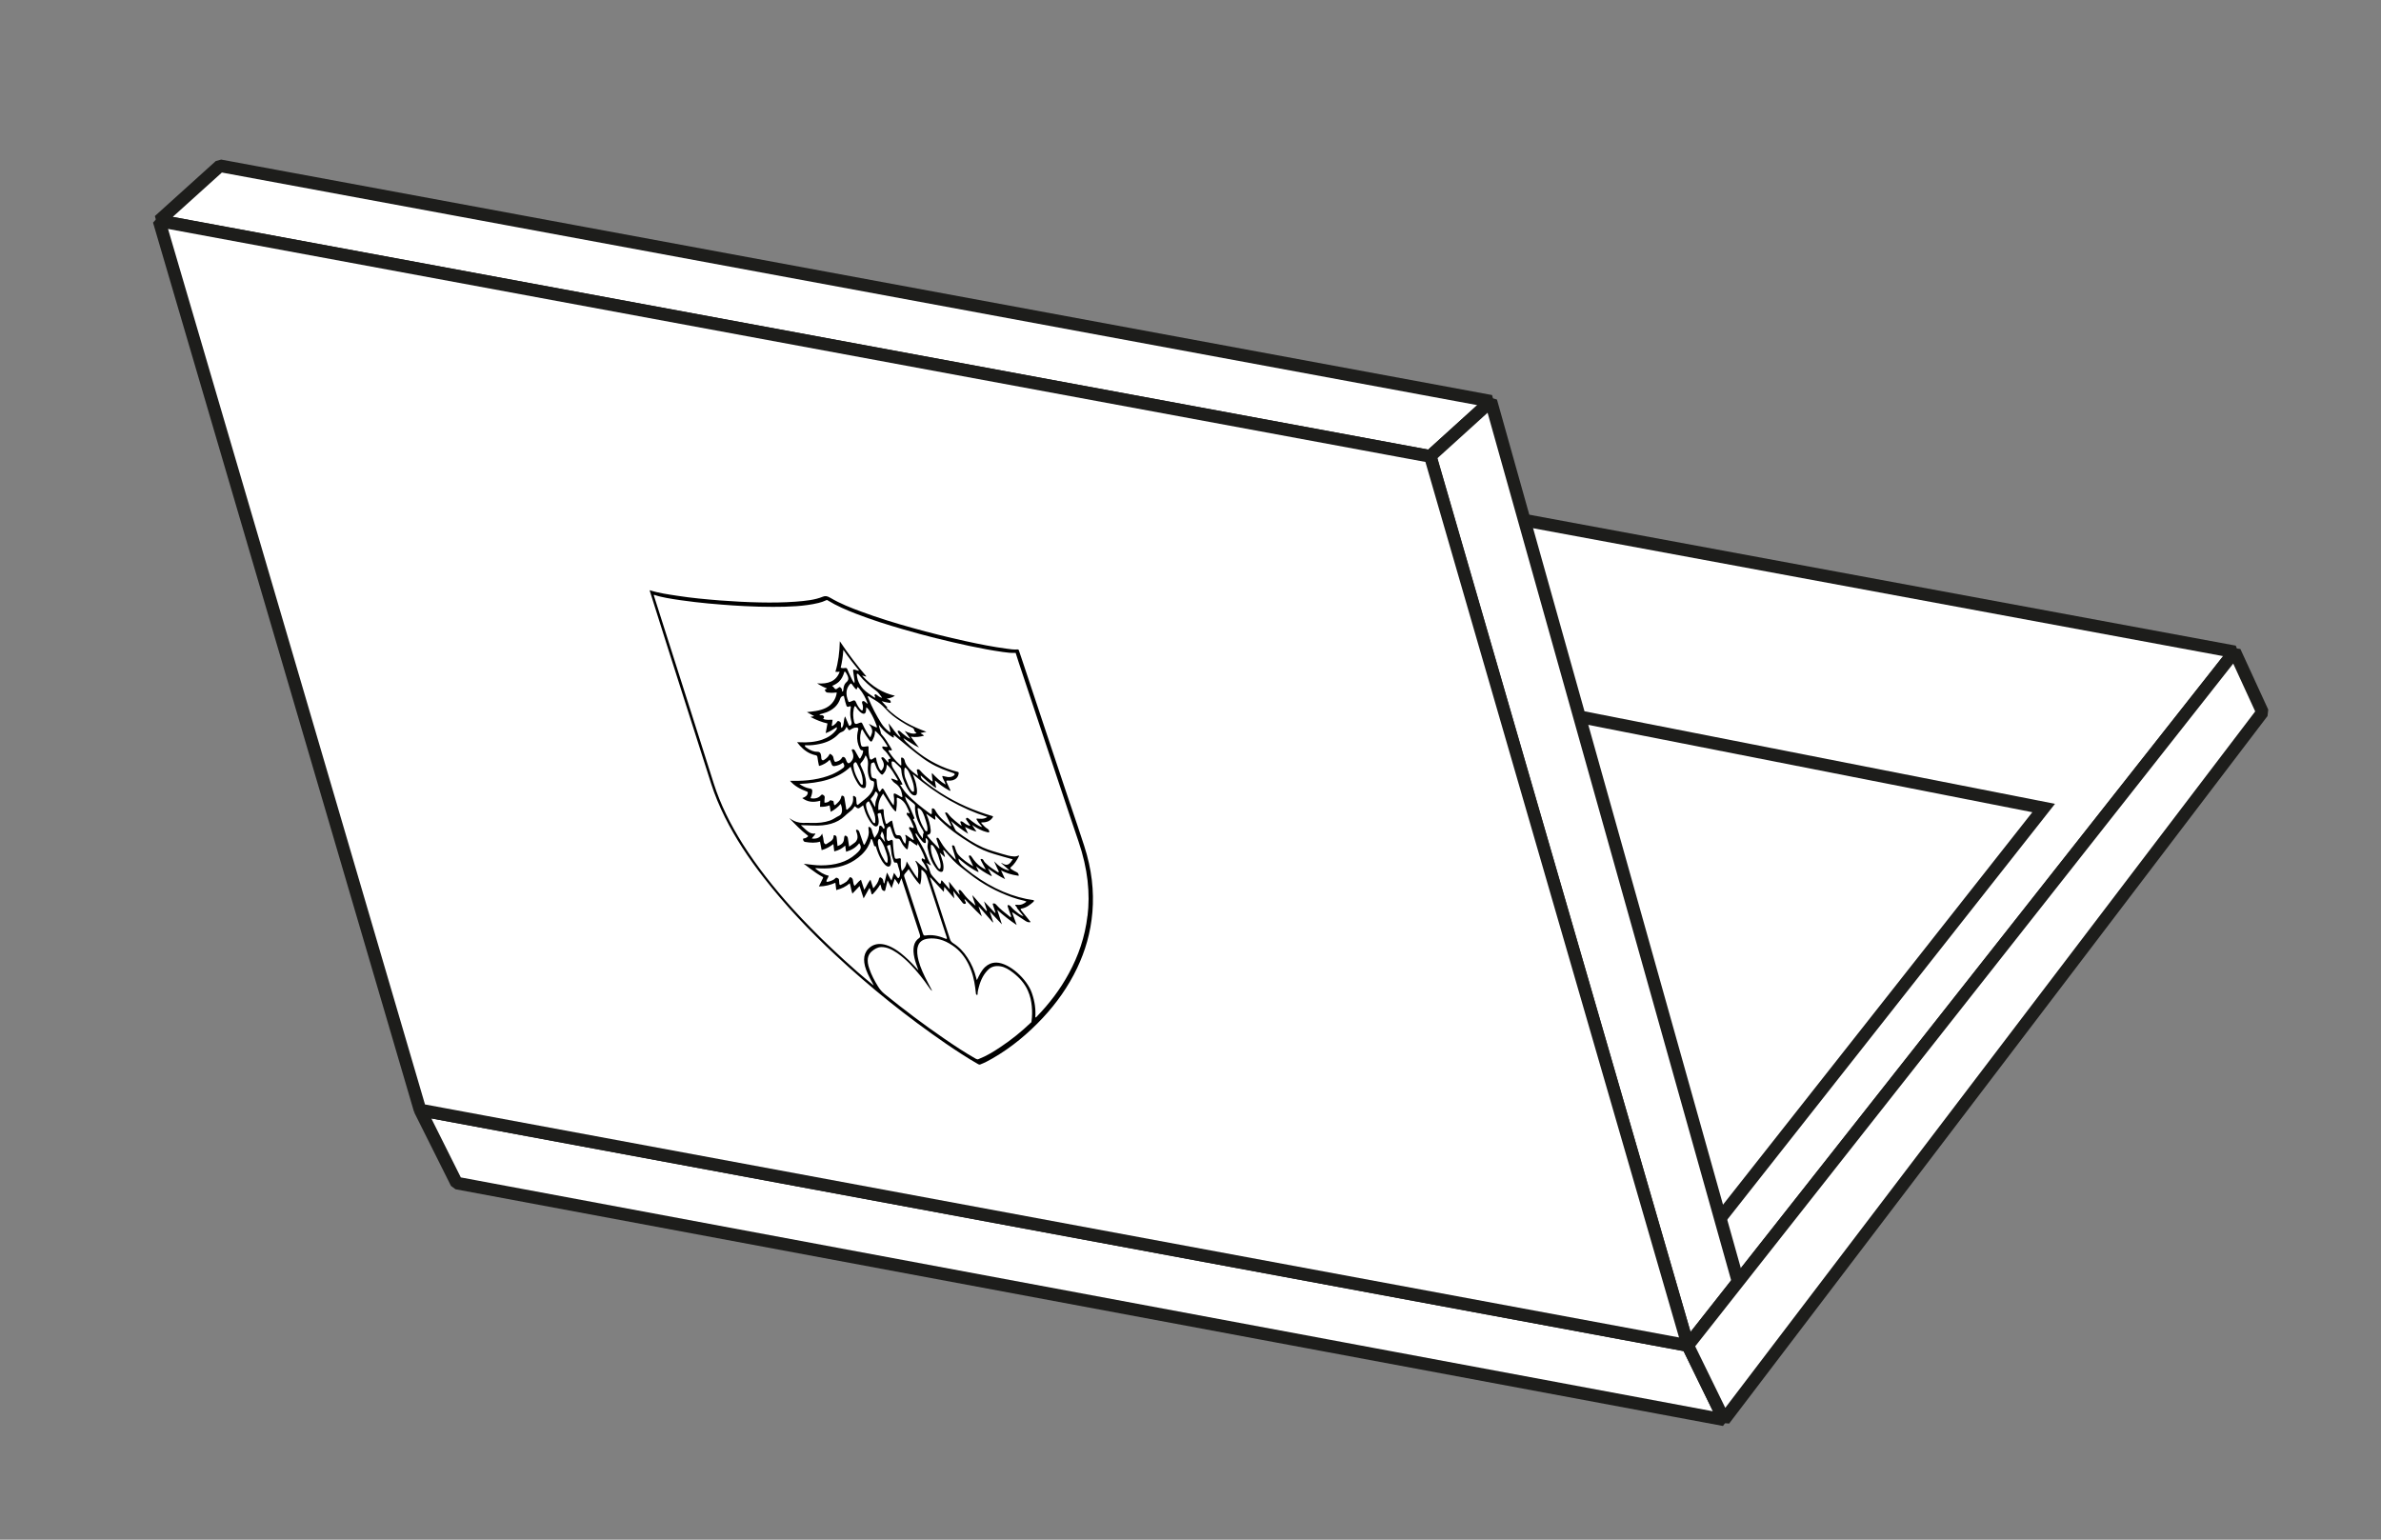
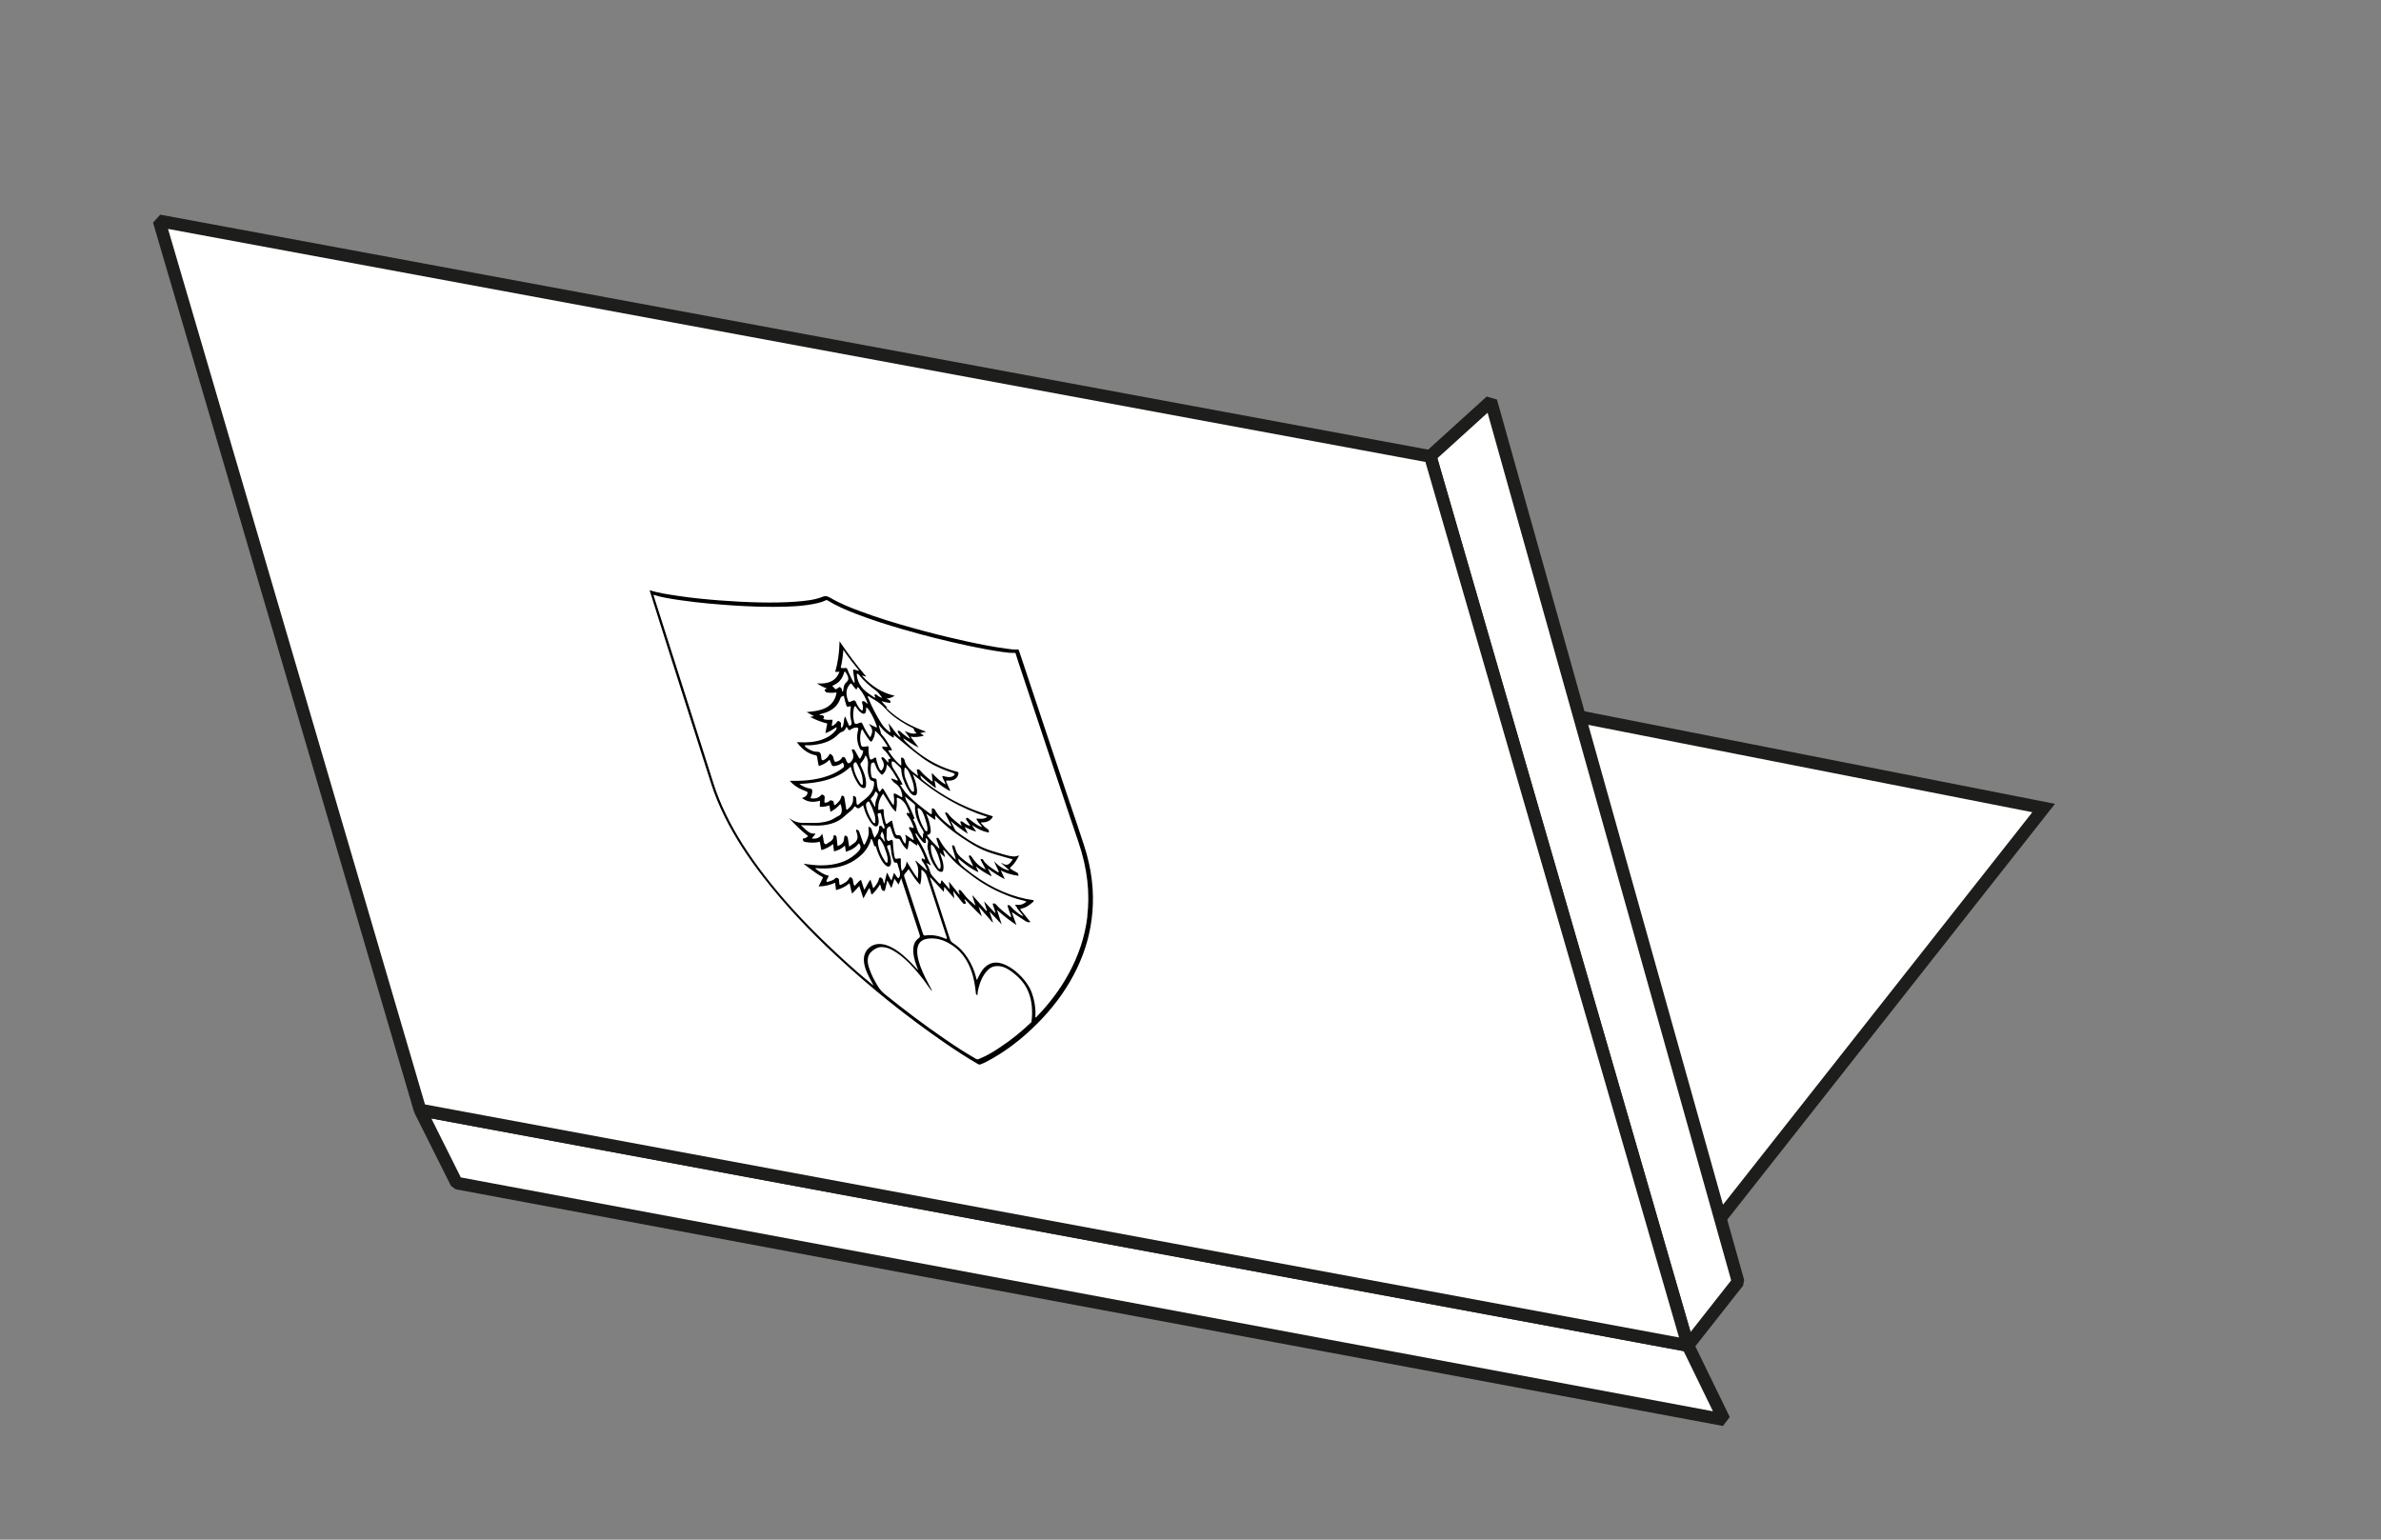
<svg xmlns="http://www.w3.org/2000/svg" id="Ebene_1" data-name="Ebene 1" viewBox="0 0 188.88 122.14">
  <rect x="0" y="0" width="188.88" height="122.14" fill="#808080" stroke="none" />
  <defs>
    <style>
      .cls-1 {
        stroke-miterlimit: 10;
      }

      .cls-1, .cls-2 {
        fill: #fff;
        stroke: #1d1d1b;
      }

      .cls-3 {
        fill: #000;
        stroke-width: 0px;
      }

      .cls-2 {
        stroke-linejoin: bevel;
      }
    </style>
  </defs>
  <g>
-     <polygon class="cls-2" points="33.32 88.05 133.9 106.74 177.27 51.71 76.64 33.06 33.32 88.05" />
    <polyline class="cls-1" points="135.89 97.38 162.12 64.1 125.56 56.91" />
-     <polygon class="cls-2" points="118.27 31.83 17.45 13.15 12.62 17.51 113.45 36.2 118.27 31.83" />
    <polygon class="cls-2" points="33.32 88.05 133.9 106.74 136.77 112.63 36.22 93.85 33.32 88.05" />
    <polygon class="cls-2" points="118.27 31.83 137.88 101.68 133.9 106.74 113.45 36.2 118.27 31.83" />
-     <polygon class="cls-2" points="136.77 112.63 179.48 56.5 177.27 51.69 133.89 106.74 136.77 112.63" />
    <polygon class="cls-2" points="133.9 106.74 33.32 88.05 12.62 17.52 113.47 36.21 133.9 106.74" />
  </g>
-   <path class="cls-3" d="M84.9,63.8c-.65-1.93-1.29-3.86-1.94-5.8-.61-1.84-1.23-3.69-1.84-5.53-.1-.29-.19-.57-.29-.86-.02-.06-.03-.09-.1-.09-.27.02-.57-.01-.87-.06-1.07-.14-2.17-.36-3.27-.6-1.41-.31-2.82-.66-4.25-1.06-1.33-.37-2.67-.78-4.02-1.28-.82-.3-1.64-.62-2.46-1.1-.24-.14-.39-.16-.57-.09-.65.27-1.41.34-2.18.4-.92.07-1.88.08-2.84.06-1.05-.02-2.11-.08-3.18-.16-1.11-.09-2.23-.19-3.38-.37-.71-.11-1.42-.2-2.17-.44,0,.04.02.09.03.13.44,1.4.89,2.81,1.33,4.21.61,1.92,1.22,3.85,1.84,5.77.56,1.75,1.12,3.51,1.68,5.26.28.88.65,1.76,1.09,2.65.83,1.66,1.88,3.25,3.09,4.8,1.71,2.2,3.63,4.22,5.67,6.12,2.79,2.6,5.71,4.93,8.75,7.02.85.58,1.7,1.14,2.56,1.63.08.05.14.05.19.03.34-.13.66-.3.97-.48,1.51-.87,2.82-1.97,3.99-3.22,1.08-1.16,2.01-2.46,2.72-3.95.63-1.33,1.07-2.78,1.21-4.45.13-1.62-.04-3.36-.66-5.26-.35-1.09-.73-2.19-1.1-3.29ZM81.78,81.12c-.74.71-1.54,1.36-2.4,1.93-.55.37-1.12.72-1.76.97-.06.03-.12.02-.21-.03-.85-.48-1.68-1.03-2.51-1.6-1.61-1.1-3.18-2.29-4.73-3.54-.22-.18-.38-.37-.52-.6-.29-.47-.53-.93-.69-1.41-.23-.65-.14-1.1.22-1.39.2-.16.42-.31.73-.32.4-.01.82.17,1.26.47.7.49,1.29,1.12,1.83,1.79.24.3.47.61.69.93.07.1.14.21.26.29-.12-.23-.24-.46-.36-.69-.3-.57-.57-1.14-.72-1.71-.1-.39-.15-.77-.07-1.08.1-.42.4-.62.84-.67.59-.07,1.23.07,1.93.55.57.38.96.89,1.25,1.46.32.65.46,1.26.54,1.86.02.17.04.34.06.5,0,.04.02.07.06.09.06.02.07-.01.07-.05,0-.21.05-.39.1-.57.15-.57.39-1.05.78-1.41.23-.21.55-.3.95-.23.32.05.65.24.97.49.52.4.94.87,1.19,1.44.19.43.27.83.31,1.23.04.42.03.82-.02,1.2,0,.05-.03.09-.06.13ZM69.95,69.67c-.09-.1-.19-.09-.22.03-.06.3-.23.5-.4.71-.01.02-.03.03-.06.05l-.22-.68c-.21.25-.31.55-.49.81l-.26-.8c-.22.13-.33.35-.52.49-.08-.15-.09-.27-.11-.39,0-.04-.02-.08-.02-.12-.02-.07-.06-.12-.13-.16-.07-.04-.11-.02-.13.02-.07.11-.14.22-.24.31-.13.1-.29.18-.44.25-.02.01-.04.03-.09,0-.04-.03-.03-.06-.04-.1,0-.08-.02-.16-.02-.24,0-.06,0-.12-.08-.17-.09-.06-.16-.07-.2-.02-.14.16-.37.23-.59.29-.04.01-.07.01-.13-.01,0-.19.14-.28.18-.47-.37-.07-.72-.3-1.08-.58.11-.04.24,0,.35,0,1.09.05,2.02-.15,2.78-.65.41-.27.77-.59,1.03-1.02.11-.18.2-.38.26-.6,0-.02,0-.08.05-.06.05.02.06.07.08.11.04.12.08.25.12.37,0,.03.01.08.05.08.13,0,.12.09.14.16.1.31.22.62.4.94.06.11.13.21.22.31.2.24.41.29.5.1.08-.17.04-.39,0-.62-.05-.22-.11-.44-.21-.67-.1-.22-.07-.26.09-.3.03,0,.06-.01.1-.02.06.27.07.51.11.76.03.18.11.37.17.56.03.1.1.1.15.09.08-.02.14.04.16.13.04.22.15.45.18.67.02.16,0,.3-.08.4-.04.06-.09.04-.15-.05-.08-.11-.15-.22-.24-.34-.07.21-.13.41-.2.62-.15-.21-.22-.42-.36-.64-.07.3-.14.59-.21.87-.07-.05-.06-.1-.07-.15-.02-.08-.02-.16-.09-.24ZM67.13,66.31c-.1-.05-.14,0-.15.07-.01.07-.03.14-.03.21-.03.31-.25.43-.51.53-.02-.23-.04-.45-.07-.67,0-.05-.02-.11-.08-.16-.05-.04-.09-.04-.13-.03-.02,0-.03.03-.03.05,0,.2-.09.32-.21.41-.11.08-.23.16-.35.23-.03.02-.06.04-.13,0-.06-.05-.08-.1-.09-.16-.02-.2-.06-.4-.13-.66-.15.31-.41.44-.82.39.08-.15.23-.23.29-.41-.44.13-.78-.32-1.16-.65.35.01.67.02,1,.03,1.02.04,1.87-.17,2.49-.76.17-.17.37-.31.55-.47.08-.07.14-.17.2-.26.02-.03.04-.06.11.01.11.12.21.14.29.09.1-.06.19-.14.3-.22.04.11.07.2.09.29.08.28.2.56.37.85.07.13.16.25.27.37.18.19.34.22.43.09.12-.18.08-.44.02-.72-.05-.21-.05-.22.12-.26.09-.02.11.03.13.11.03.16.07.33.11.5.03.13.06.25.12.38.03.06.05.12.03.17,0,.03,0,.08-.05.08-.05,0-.06-.07-.09-.1-.05-.07-.1-.13-.18-.14-.08,0-.09.04-.1.11,0,.37-.17.61-.37.86-.06-.18-.15-.35-.18-.5-.01-.08-.04-.16-.08-.24-.03-.07-.08-.11-.14-.13-.07-.01-.09.02-.08.08,0,.12.03.24.03.35-.01.32-.13.56-.25.81-.02.04-.04.08-.06.12-.01.02-.02.06-.06.04-.05-.02-.06-.06-.07-.1-.09-.27-.19-.54-.28-.81-.01-.04-.03-.09-.05-.13-.04-.09-.1-.13-.18-.14-.07,0-.08.04-.05.12.09.23.14.45.08.63-.04.11-.1.2-.19.27-.14.11-.29.21-.45.32-.03-.24-.07-.44-.1-.65-.01-.08-.05-.17-.15-.21ZM66.02,63.53c-.08-.05-.15-.07-.2-.01-.09.12-.24.15-.41.16-.02-.15,0-.27.01-.39,0-.07.02-.13-.09-.21-.11-.08-.15-.05-.2,0-.19.23-.49.31-.83.24.05-.15.11-.3.13-.48.02-.22-.01-.26-.25-.3-.24-.04-.49-.16-.77-.35,1.62-.07,3.05-.39,4.07-1.37.06.18.11.32.15.46.09.29.23.57.41.86.03.05.06.09.1.14.1.12.21.23.35.24.13.02.19-.06.2-.17.05-.36-.03-.76-.22-1.2-.06-.15-.13-.3-.2-.45-.03-.07-.02-.12.01-.16.17-.17.3-.38.38-.62.1.11.17.3.19.48.03.23-.02.43-.01.65,0,.21.03.42.12.66.06.16.1.21.25.24.12.03.13.08.13.17,0,.36-.12.63-.3.86-.26.34-.63.56-.95.84-.02.02-.04.06-.09.01-.05-.04-.05-.08-.05-.12-.01-.12-.02-.25-.03-.36,0-.09-.05-.14-.14-.19-.09-.04-.12-.02-.11.06.06.49-.16.76-.43.98-.02.02-.04.05-.09.02-.04-.03-.02-.07-.03-.11-.04-.26-.08-.53-.13-.79-.01-.07-.02-.14-.11-.18-.08-.04-.13-.02-.14.05-.06.31-.27.48-.47.66-.02.01-.03.04-.06.02-.03-.02-.05-.06-.06-.1,0-.03,0-.06-.01-.09-.02-.05.01-.11-.08-.16ZM65.9,59.83c-.09-.06-.1,0-.12.05-.1.18-.25.31-.42.41-.04.02-.08.05-.14,0-.06-.04-.06-.11-.07-.16-.01-.09,0-.18-.03-.27-.03-.15-.12-.22-.25-.22-.29.01-.58-.1-.9-.33-.05-.04-.11-.07-.12-.14,0-.07.06-.06.1-.05.38.02.73-.03,1.06-.1.59-.12,1.09-.36,1.48-.76.08-.09.18-.16.3-.2.17-.06.26-.19.33-.34,0-.02,0-.06.04-.04.03.01.05.05.07.08.11.19.12.2.24.12.14-.08.27-.17.47-.16.04,0,.08-.02.12.04.04.05.03.09.02.13-.08.29-.12.6-.05.97.03.16.09.33.17.5.05.1.1.16.19.16.08,0,.08.04.08.09-.03.22-.13.38-.22.54-.04.07-.09,0-.13-.07-.1-.17-.19-.33-.28-.5-.05-.1-.12-.15-.2-.14-.08,0-.08.06-.05.14.2.44.08.68-.12.88-.02.02-.04.03-.06.05q-.15.12-.26-.14s-.03-.09-.05-.13c-.03-.07-.06-.14-.15-.18-.08-.03-.13-.01-.15.04-.09.16-.23.26-.41.31-.17.05-.17.05-.25-.17-.01-.06-.03-.12-.04-.18-.03-.1-.1-.17-.19-.23ZM65.31,57.04c-.02-.06.03-.05.04-.08.01-.05.04-.08-.01-.15-.05-.06-.11-.08-.16-.07-.05,0-.11,0-.19-.06.2-.06.4-.11.59-.18.51-.21.9-.54,1.08-1.09.04-.13.14-.19.28-.21.04.16.07.31.11.46.03.1.06.2.09.3.03.09.08.12.14.11.04,0,.07-.02.1-.03.03,0,.04-.05.09,0,.04.04.02.07.02.1-.04.24-.06.49-.02.77.02.12.04.24.08.37.04.13-.04.29-.15.29-.06,0-.06-.04-.08-.08-.09-.21-.18-.42-.28-.66-.15.28-.05.71-.28.93-.08-.13-.04-.2-.05-.29,0-.08.02-.15-.1-.23-.11-.07-.17-.05-.21.02-.08.13-.2.23-.33.31-.02.01-.03.04-.09,0,.02-.15.05-.31.07-.47-.25-.02-.46.05-.75-.07ZM72.19,58.6c-.14-.06-.25-.14-.36-.23-.14-.11-.28-.21-.41-.34-.07-.07-.13-.07-.18-.06-.06.02-.02.08,0,.14.03.08.09.14.13.21.03.06.05.11.06.18-.4-.31-.61-.74-.94-1.12.03.13.04.23.07.33.02.1.05.19.07.29.02.09,0,.11-.1.04-.24-.18-.45-.4-.61-.65-.4-.64-.75-1.29-1.01-1.95-.03-.07-.1-.18-.05-.21.05-.03.13.06.2.1.12.07.23.14.35.21.29.17.55.38.8.65.38.43.82.76,1.28,1.05.28.18.57.35.86.48.09.04.16.1.17.19.01.1.1.17.19.25-.26.1-.58,0-.94-.17.15.21.28.38.43.59ZM74.81,61.77c.07.15.18.31.2.47-.4-.23-.74-.56-1.08-.92-.03.19.03.4.05.59.01.1,0,.11-.11.03-.31-.25-.62-.51-.88-.82-.06-.07-.12-.1-.19-.09-.07,0-.08.06-.06.13.03.12.06.24.09.39-.32-.23-.62-.44-.85-.76-.11-.15-.18-.29-.21-.44,0-.04-.02-.08-.04-.11-.03-.07-.09-.12-.16-.14-.07-.02-.09.01-.09.08,0,.15.01.3.02.45,0,.12-.02.12-.13.02-.32-.29-.59-.61-.82-.96-.11-.16-.09-.19.06-.17.17.03.18,0,.07-.18-.22-.37-.44-.75-.75-1.09-.02-.03-.05-.06-.05-.09-.02-.2-.15-.43-.16-.66.06.07.1.13.15.19.27.33.59.58.93.79.12.07.12.01.1-.07-.03-.11,0-.11.1-.03.72.59,1.44,1.21,2.18,1.75.68.5,1.38.83,2.08,1.07.12.04.25.09.37.13.03.01.07.02.09.06.03.05,0,.07-.01.09-.18.18-.44.21-.78.11-.2-.06-.22-.04-.12.17ZM77.6,65.22c.09.13.22.24.31.39-.19-.05-.37-.15-.54-.27-.18-.12-.36-.26-.54-.41-.08-.07-.13-.06-.17-.03-.04.04-.04.09.02.17.09.12.16.24.25.36.05.07.04.09-.03.07-.15-.04-.3-.12-.44-.24-.06-.05-.12-.09-.18-.1-.1-.02-.12.02-.07.14.03.07.05.14.08.23-.18-.14-.35-.26-.51-.4-.21-.17-.4-.35-.56-.56-.05-.07-.11-.12-.18-.12-.06,0-.08.02-.04.11.14.27.27.55.4.82.01.02.02.04.03.06.01.04.04.08.01.1-.03.02-.07-.02-.11-.05-.44-.35-.86-.7-1.14-1.21-.04-.08-.1-.14-.18-.15-.09-.02-.09.04-.09.11,0,.09,0,.17,0,.26,0,.1-.05.11-.15.04-.66-.49-1.31-.99-1.89-1.62-.19-.21-.31-.44-.48-.67.23.01.23.01.08-.26-.19-.35-.39-.7-.62-1.04-.13-.19-.13-.35-.13-.5,0-.07.14-.06.24.02.15.13.29.27.44.41.08.08.08.15.09.22.02.26.07.53.19.82.12.3.25.6.46.89.1.14.22.27.37.29.15.02.21-.07.22-.2.02-.22-.02-.45-.07-.7-.05-.25-.16-.5-.26-.79,1.93,1.67,3.89,2.75,5.92,3.4-.17.12-.37.16-.6.14-.02,0-.03,0-.05,0-.27-.04-.28-.02-.08.26ZM80.06,69.05c-.44-.07-.82-.33-1.2-.72.06.13.12.27.18.4.05.12.11.23.17.35.02.05.03.09,0,.11-.02.02-.06,0-.1-.03-.28-.18-.57-.36-.83-.6-.11-.09-.2-.19-.26-.31-.05-.1-.11-.11-.18-.11-.08,0-.05.07-.02.13.12.23.25.46.38.71-.29-.13-.55-.31-.79-.57-.12-.13-.22-.27-.31-.41-.05-.08-.1-.15-.18-.14-.08,0-.07.08-.03.18.1.22.2.44.32.69-.44-.27-.85-.54-1.2-.94-.12-.14-.16-.3-.22-.45-.02-.05-.04-.1-.05-.15-.02-.07-.06-.12-.13-.13-.07-.01-.1.02-.08.09.04.14.07.28.12.42.06.21.14.42.17.62-.02,0-.04-.01-.05-.03-.34-.34-.68-.68-.96-1.08-.11-.15-.19-.31-.29-.47-.04-.07-.09-.16-.17-.15-.08,0-.07.08-.04.16.07.2.13.41.2.61,0,.03.03.07,0,.08-.02,0-.05-.02-.07-.05-.29-.29-.58-.58-.83-.9-.06-.08-.09-.13,0-.14.19-.03.24-.18.22-.38-.04-.4-.14-.82-.36-1.29.22.16.41.29.6.42.12.08.14.08.13-.04,0-.06-.02-.13-.02-.19,0-.04,0-.08.07,0,.88.94,1.87,1.62,2.88,2.24.58.36,1.16.6,1.74.77.49.15.97.28,1.47.42-.13.17-.21.36-.42.42-.1.03-.22,0-.35-.07-.04-.02-.09-.06-.16-.06.22.19.42.37.65.57ZM80.67,72.03c.17.21.33.42.52.65-.26-.07-.47-.27-.68-.44-.11-.09-.21-.19-.3-.3-.04-.04-.07-.08-.12-.11-.12-.07-.19-.03-.15.09.08.23.15.47.25.7.02.05.04.1,0,.12-.04.03-.09-.02-.13-.06-.36-.29-.73-.56-1.04-.92-.08-.09-.15-.1-.22-.09-.08,0-.04.08-.02.15.06.17.12.35.17.52,0,.03.04.08,0,.08-.03,0-.06-.04-.09-.07-.26-.27-.51-.54-.8-.85.08.23.14.43.2.63.02.05.06.12.01.13-.05.01-.09-.07-.13-.11-.3-.33-.59-.67-.88-1-.03-.04-.07-.07-.13-.14.07.3.18.57.26.84-.17-.15-.35-.3-.52-.46-.21-.2-.4-.43-.57-.66-.06-.08-.12-.14-.2-.13-.08.01-.06.08-.03.17.02.07.06.14.05.22-.28-.35-.55-.69-.84-1.05.02.21.04.4.06.61-.11-.13-.21-.23-.3-.34-.09-.1-.18-.21-.27-.31-.06-.07-.1-.08-.11-.01,0,.06-.02.11-.03.16-.02.09-.08.08-.17-.02-.15-.16-.31-.33-.46-.5-.1-.11-.18-.23-.21-.36-.07-.23-.15-.47-.32-.72.14.07.26.13.39.21-.16-.31-.3-.61-.41-.91-.19-.48-.47-.94-.75-1.4-.05-.09-.08-.17-.06-.25.08.04.11.11.15.17.12.17.24.34.38.49.07.07.14.13.21.12.07,0,.07-.06.07-.13,0-.07-.01-.13-.02-.2,0-.03,0-.06.02-.06.03,0,.06.03.08.06.09.09.1.17.09.25-.03.17-.07.34-.02.55.11.53.29,1.06.7,1.59.2.26.48.3.52.1.05-.21.03-.45-.04-.71-.06-.22-.14-.43-.22-.69.15.13.27.24.4.36,0-.13-.07-.27-.1-.4-.01-.06-.07-.15-.03-.16.06-.01.12.08.18.14.2.21.39.43.58.64.4.42.85.74,1.29,1.08,1.1.87,2.24,1.46,3.38,1.87.33.12.66.21.97.28.06.01.11.03.2.08-.2.16-.41.28-.71.25-.24-.02-.24-.02-.04.22ZM73.19,68.35c.14.19.24.39.32.58.02.06.05.12.04.15-.19-.17-.38-.33-.57-.5-.09-.08-.19-.18-.28-.26-.02-.02-.05-.04-.07-.03-.02,0,0,.03,0,.05.24.4.23.73.2,1.05,0,.09-.01.19-.02.31-.35-.44-.59-.9-.89-1.37-.02.34-.16.57-.37.77-.08-.2-.08-.36-.09-.52,0-.13,0-.25,0-.38,0-.03.02-.06-.02-.09-.04-.03-.07-.03-.1-.02-.07.01-.14.03-.21.04-.08.01-.14-.02-.16-.13-.07-.31-.09-.6-.12-.89-.01-.11-.01-.23-.02-.34,0-.04,0-.09-.05-.13-.05-.04-.08-.01-.1,0-.06.02-.11.05-.17.07-.06.02-.11-.02-.15-.1-.03-.06-.03-.12-.03-.17,0-.18.01-.37.01-.55,0-.2.1-.29.26-.34.12.21.14.41.23.61.02.06.04.11.07.17.1.18.15.21.3.2.11,0,.16.02.23.16.1.2.21.39.38.57.14.15.19.16.21.02.03-.17.05-.34.08-.5.02-.11.06-.12.18-.02.11.08.23.16.34.24.14.1.15.1.16-.03,0-.02,0-.05,0-.09.17.27.3.53.42.78.07.15.12.29.17.44.03.09.01.11-.08.06-.06-.03-.13-.11-.16-.04-.03.06-.02.14.05.23ZM75.08,74.29c.07.2.05.23-.14.15-.55-.23-1.05-.3-1.5-.23-.16.02-.17,0-.24-.19-.48-1.48-.96-2.95-1.45-4.43-.04-.12-.04-.19.02-.26.11-.12.2-.25.31-.38.29.43.53.86.91,1.23.07-.23.1-.49.1-.76,0-.12,0-.24,0-.36,0-.07.02-.07.09-.02.18.14.29.31.35.5.4,1.23.8,2.45,1.2,3.68.12.36.23.72.35,1.07ZM67.71,56.3c.02-.08.04-.17.07-.24.03-.07.07-.06.14.04.07.11.15.22.25.32.26.26.47.27.52.02.02-.1.02-.22.03-.33.14.09.23.23.3.35.22.36.38.72.51,1.08.07.18.04.2-.14.11-.15-.07-.3-.14-.44-.22,0,0,0,.01-.01.02.43.51.2.74.1,1.05-.25-.33-.43-.66-.58-.99-.09-.2-.11-.22-.26-.17-.07.03-.15.06-.22.08-.11.04-.2-.02-.23-.17-.08-.35-.09-.67-.03-.96ZM67.42,55.67c-.1.04-.11.02-.15-.11-.01-.04-.03-.08-.04-.11-.18-.56-.04-.93.23-1.21.04-.04.08-.01.13.05.07.1.14.2.22.29.12.14.16.14.18.02.02-.12.06-.12.17.02.31.36.5.74.65,1.14,0,.02.03.06,0,.06-.02,0-.05-.02-.07-.04-.03-.03-.07-.06-.1-.09-.07-.06-.15-.1-.21-.06-.05.03-.06.09-.03.18.07.18.07.34.04.48-.02.11-.06.1-.17,0-.16-.17-.27-.36-.35-.55-.07-.17-.13-.21-.25-.16-.09.03-.17.08-.26.11ZM68.28,58.1c.02-.06.04-.11.06-.17.01-.03.02-.07.07-.05.04.02.05.07.07.11.13.24.29.47.46.7.13.17.19.18.25.07.12-.22.23-.44.22-.74,0-.09.06-.01.09.02.26.23.47.5.66.78.06.1.13.19.19.29.08.13.07.15-.05.14-.06,0-.13-.02-.19-.03-.06,0-.12-.03-.12.05,0,.07.04.14.1.19.21.17.35.39.5.6.06.09.09.15-.02.14-.12-.01-.12.09-.09.2,0,.03.03.07,0,.08-.04,0-.07-.03-.1-.07-.08-.08-.15-.17-.22-.25-.08-.09-.14-.1-.2-.08-.07.02-.05.09,0,.16.26.41.15.64,0,.85-.04.06-.1.04-.17-.07-.09-.15-.13-.29-.18-.44-.05-.13-.08-.26-.1-.39-.01-.1-.06-.11-.11-.09-.08.04-.16.09-.23.14-.03.02-.06.03-.11,0-.06-.03-.07-.09-.08-.13-.07-.28-.09-.53-.08-.78,0-.04.02-.07-.03-.12-.04-.04-.07-.01-.1,0-.09.01-.17.02-.26.03-.13,0-.19-.04-.22-.2-.08-.35-.07-.66,0-.93ZM69.1,60.62c.01-.1.12-.1.2-.14.04-.02.07.03.08.07.03.08.07.16.1.24.06.2.19.38.35.56.11.12.16.13.22.06.16-.17.28-.38.29-.67,0-.03,0-.06.01-.09.18.15.32.33.44.51.13.2.25.41.38.62.03.05.07.1.04.13-.02.03-.08,0-.12-.02-.11-.05-.22-.09-.33-.12-.08-.02-.07.02-.03.08.07.11.16.21.27.28.35.23.49.53.55.85.01.06.02.11.03.17.02.1-.03.11-.13.05-.1-.06-.21-.13-.31-.18-.21-.12-.28-.09-.24.12.05.26.03.48,0,.7,0,.01,0,.02-.02.04-.15-.18-.26-.37-.37-.55-.13-.21-.25-.42-.37-.64-.08-.15-.14-.17-.2-.09-.04.06-.08.12-.12.18-.03.05-.07.02-.11-.05-.1-.19-.12-.36-.14-.52-.01-.1-.02-.21-.03-.31,0-.08-.04-.13-.13-.14-.03,0-.05,0-.08-.01-.13-.03-.18-.07-.21-.21-.07-.33-.06-.63-.02-.91ZM70.05,62.95c.21.34.42.66.62.98.08.13.18.25.29.37.07.07.12.1.13.02.03-.29.08-.57.05-.9-.01-.16,0-.17.17-.09.25.11.43.3.57.55.1.18.17.37.25.55.04.08.03.12-.07.07-.05-.03-.1-.05-.12,0-.01.05-.03.1.03.17.27.28.35.58.49.88.06.13.02.16-.11.12-.08-.03-.19-.11-.23-.02-.03.08.05.18.11.27.14.22.18.43.25.64.03.09-.03.09-.11.03-.15-.1-.29-.21-.44-.31-.11-.08-.15-.06-.1.05.09.23.02.38,0,.56,0,.07-.05.02-.08-.02-.09-.11-.14-.23-.19-.34-.02-.05-.03-.09-.06-.14-.06-.1-.12-.14-.2-.13-.2.01-.24-.02-.31-.25-.09-.28-.15-.55-.2-.81,0-.03-.02-.07-.04-.11-.14.06-.24.15-.36.24-.03.02-.05.05-.09.01-.05-.03-.05-.07-.06-.12-.1-.33-.14-.64-.14-.93,0-.09-.05-.11-.11-.1-.1.02-.19.04-.31.07-.05-.56.12-.95.37-1.3ZM69.43,64.03c-.15-.21-.22-.41-.35-.59-.03-.04,0-.07.01-.09.13-.16.28-.3.34-.52.02-.05.07-.03.12.02.09.1.11.18.08.26-.05.12-.09.24-.13.36-.06.16-.07.34-.07.56ZM73.23,65.94c.05.07.07.12.03.16-.04.05-.04.13-.04.2,0,.06-.01.13-.02.22-.18-.24-.34-.44-.42-.68-.08-.25-.15-.51-.31-.77-.03-.05-.05-.11.01-.11.09,0,.06-.07.03-.14-.18-.42-.34-.84-.59-1.26-.08-.13-.08-.25-.13-.38.24.19.48.39.71.58.06.05.09.09.09.16-.05.62.18,1.3.65,2ZM73.34,65.79c-.35-.56-.5-1.1-.55-1.62,0-.08.04-.08.11-.04.17.09.26.24.33.39.08.16.13.33.18.49.09.29.19.58.16.83,0,.06-.01.12-.09.1-.07-.02-.11-.09-.15-.15ZM73.84,67.13s-.01-.13.06-.11c.07.02.13.08.18.15.14.21.25.43.33.65.02.06.04.13.06.19.08.23.14.45.15.66,0,.07,0,.13-.02.19-.01.04-.02.08-.07.07-.06-.01-.09-.07-.13-.12-.13-.2-.24-.4-.33-.6-.16-.38-.25-.75-.23-1.08ZM71.76,60.97c.01-.11.05-.1.15,0,.13.14.21.3.27.45.07.18.15.35.19.5.1.29.15.54.14.78,0,.06,0,.13-.09.11-.09-.02-.13-.09-.18-.16-.18-.26-.24-.51-.36-.77-.16-.35-.16-.64-.13-.93ZM69.42,55.07s-.09.08-.01.19c.02.03.04.06.01.08-.01,0-.04,0-.06-.01-.3-.22-.62-.39-.89-.68-.2-.22-.33-.45-.42-.7-.03-.13-.07-.27-.08-.4,0-.05-.01-.1.04-.1.05,0,.1.05.14.1.2.24.42.47.65.68.22.2.44.38.67.54.21.14.33.35.47.53.06.08-.02.05-.05.04-.11-.04-.21-.11-.31-.19-.06-.05-.12-.1-.17-.06ZM67.84,53.14c-.15-.05-.18-.03-.16.12.04.25.08.5.11.75,0,.06,0,.12-.01.19-.15-.17-.21-.35-.3-.52-.09-.19-.19-.39-.26-.58-.03-.08-.08-.12-.15-.11-.11.01-.22.04-.38-.02.11-.45.18-.91.21-1.42.4.58.81,1.12,1.25,1.65-.1.02-.21-.03-.32-.07ZM66.95,53.38s.01-.06.03-.08c.03-.03.08-.02.12.05.25.4.26.59.03.78-.15.13-.21.34-.23.58,0,.07-.01.15-.1.15-.02-.04,0-.06,0-.08,0-.08-.03-.16-.12-.24-.1-.08-.12-.01-.16.01-.06.03-.1.08-.16.11-.06.03-.13,0-.19-.09-.04-.06-.08-.11-.16-.16.21-.09.39-.19.54-.33.2-.19.32-.43.41-.71ZM68.45,62.16s0,.1-.07.09c-.07,0-.1-.07-.14-.12-.18-.28-.34-.57-.44-.89-.06-.16-.08-.34-.1-.52,0-.12.04-.19.12-.24.05-.04.11,0,.15.08.32.57.5,1.1.47,1.6ZM69.29,64.37c.13.32.17.59.14.84,0,.05,0,.1-.07.09-.06-.01-.11-.07-.14-.12-.26-.43-.47-.86-.52-1.28-.02-.18.07-.25.18-.32.05-.03.08.04.1.08.12.25.27.5.3.72ZM69.88,66.39c-.04-.06-.04-.1-.03-.14.03-.09.07-.18.11-.29.22.31.15.54.25.84-.13-.16-.23-.28-.33-.41ZM70.22,67.39s.03.09.05.14c.11.3.18.58.14.82,0,.04,0,.1-.07.09-.06-.01-.1-.07-.14-.12-.33-.52-.52-1.02-.56-1.51,0-.08.01-.15.05-.21.04-.07.1-.05.17.05.17.24.29.49.36.74ZM86.27,72.63c-.2,1.73-.74,3.22-1.47,4.57-.7,1.3-1.57,2.43-2.56,3.45-.03.03-.04.08-.11.05.04-.6-.03-1.24-.28-1.94-.38-1.09-1.77-2.37-2.81-2.4-.38,0-.66.14-.89.35-.28.26-.45.61-.62.97,0,.02-.02.03-.03.05,0,0,0,0-.02,0-.02-.06-.03-.13-.05-.19-.13-.52-.34-1.04-.68-1.56-.3-.47-.68-.87-1.14-1.16-.14-.09-.21-.19-.25-.32-.52-1.6-1.04-3.2-1.56-4.79-.01-.04-.03-.08,0-.11.35.38.7.76,1.07,1.15.01-.14.03-.27.04-.4.26.31.52.6.79.92-.03-.21-.05-.39-.08-.59.25.31.48.6.71.9.08.1.14.15.23.12.06-.02.08-.06.04-.14-.02-.03-.04-.07-.05-.1-.02-.04-.06-.09-.02-.11.04-.01.07.04.1.07.26.27.51.54.78.81.15.15.31.3.48.47l-.26-.78s.01,0,.02,0c.1.11.19.22.29.32.25.29.5.58.76.87.02.02.04.07.07.06.03,0,0-.05,0-.07-.08-.25-.17-.51-.26-.8.33.35.64.67.97,1.03l-.37-1.15c.5.45,1,.84,1.54,1.2-.13-.35-.25-.68-.37-1.02.12.06.22.14.33.21.24.16.47.32.71.47.13.09.26.14.38.12.06,0,.07-.02,0-.09-.23-.28-.45-.56-.68-.84-.08-.1-.07-.13,0-.15.41-.07.68-.3.96-.54.02-.02.05-.04.03-.13-.2-.03-.4-.06-.6-.1-1.63-.34-3.25-1.12-4.86-2.45-.09-.08-.19-.16-.27-.24-.16-.16-.25-.33-.24-.51.32.27.63.52.96.73.17.11.35.22.52.3.13.06.13.05.07-.08-.05-.1-.1-.21-.16-.34.37.3.72.52,1.09.71.05.03.12.09.15.05.02-.03-.04-.1-.07-.15-.07-.14-.15-.28-.23-.44.45.33.89.62,1.36.85-.11-.24-.21-.46-.32-.69.21.1.41.19.6.25.24.08.47.12.7.16.05,0,.13.05.1-.05-.02-.08-.04-.17-.16-.22-.14-.06-.27-.14-.41-.23-.1-.07-.13-.11-.06-.16.28-.23.48-.55.65-.88,0-.01,0-.03.01-.06-.14.05-.26.09-.41.08-.3-.01-.62-.11-.93-.2-.5-.15-1.01-.28-1.53-.51-.71-.32-1.4-.76-2.08-1.28-.04-.03-.07-.07-.1-.11-.11-.22-.22-.45-.35-.71.45.39.88.71,1.36,1.01-.09-.19-.16-.35-.25-.54.31.16.61.3.91.37-.11-.17-.22-.34-.35-.53.3.2.58.36.86.47.13.05.25.08.37.11.07.02.13.05.13-.04,0-.08-.03-.17-.13-.23-.16-.09-.29-.23-.42-.37-.11-.11-.11-.14,0-.14.37,0,.65-.12.83-.4.01-.02.02-.04.03-.06-.04-.05-.07-.05-.11-.06-1.33-.39-2.68-.95-4.03-1.81-.47-.3-.93-.63-1.38-.99-.17-.14-.23-.25-.22-.41.33.31.67.6,1.02.87.22.16.22.16.17-.07-.03-.13-.07-.27-.06-.4.33.29.67.54,1.03.74.03.01.05.03.07.04.04.01.08.07.11.04.03-.03,0-.08-.03-.13-.08-.17-.16-.34-.24-.52-.06-.12-.05-.17.07-.16.29.03.53-.03.7-.2.09-.09.15-.21.17-.37.01-.08-.02-.11-.11-.13-.56-.14-1.14-.35-1.72-.65-.83-.42-1.61-.99-2.34-1.71-.1-.1-.15-.17-.22-.31.42.26.81.56,1.24.75-.21-.28-.43-.56-.65-.86.4.06.74.01,1.05-.08-.08-.1-.19-.12-.28-.21.15-.03.3-.07.47-.1-1.12-.41-2.18-.92-3.18-1.9,0-.03.03,0,.05,0,.02,0,.03,0,.04-.02-.14-.16-.29-.33-.46-.51.22.07.41.1.59.13.07.01.15.02.13-.08-.02-.11-.1-.15-.18-.18-.03-.02-.07-.04-.14-.07.26-.03.46-.1.65-.23-.93-.21-1.79-.7-2.6-1.6.11,0,.23.09.34.07-.77-.89-1.46-1.82-2.11-2.79-.02.87-.12,1.67-.35,2.42.09,0,.16,0,.23.01.02-.02.05-.03.1,0,.02.01,0,.03-.01.04-.28.7-.89.94-1.77.87.28.18.53.31.78.4-.01.05-.06.04-.1.06-.05.02-.08.05-.04.13.04.09.11.13.18.14.22.02.42.03.62,0,.03,0,.07,0,.12,0-.04.28-.13.5-.26.69-.3.46-.81.67-1.4.77-.23.04-.46.06-.71.09.2.11.38.21.58.32-.11.02-.19.04-.3.06.47.25.91.42,1.35.52-.05.26-.09.5-.14.77.33-.12.6-.29.87-.48.04.11,0,.17-.03.22-.28.37-.67.62-1.13.78-.54.18-1.14.24-1.79.2-.06,0-.12,0-.19,0,.3.4.63.7,1.04.89.15.07.29.11.43.14.11.02.14.08.15.18.02.21.07.43.12.67.18-.04.33-.11.47-.19.14-.08.27-.18.38-.3.07.11.09.2.13.3.06.18.12.22.26.2.26-.04.48-.13.66-.28.14.22.14.34,0,.44-.26.2-.55.36-.86.5-.93.39-2.01.54-3.18.51-.05,0-.1,0-.16,0,.18.21.38.37.59.5.24.15.48.25.72.34.08.03.11.06.1.13-.03.18-.15.27-.29.34-.05.02-.1.04-.15.06.42.31.85.37,1.43.21,0,.16-.01.31-.02.48.29.02.53-.03.76-.11.03.17.06.34.09.51.16-.08.3-.18.43-.28.13-.1.25-.22.36-.35.19.48.12.84-.14.95-.24.11-.44.28-.7.37-.45.16-.95.21-1.5.19-.22-.01-.43,0-.64,0-.33,0-.68-.09-1.06-.36,0,0-.01,0-.02,0,.46.48.91.95,1.43,1.35.06.05.05.07.03.09-.09.07-.17.14-.31.15-.08,0-.09.05-.06.14.03.09.07.12.15.14.42.07.82.09,1.18-.02.04.23.08.44.13.67.36-.1.65-.27.93-.48.02.2.04.38.07.58.35-.08.62-.23.87-.46.02.17.05.32.07.49.43-.13.79-.34,1.04-.68.14.2.16.36.07.5-.1.15-.23.27-.36.38-.7.62-1.63.88-2.74.88-.43,0-.89-.07-1.37-.13.21.16.39.3.58.44.29.22.58.42.88.58.09.05.09.07.06.13-.11.21-.21.42-.32.65.49,0,.91-.12,1.31-.29.02.2.04.38.07.58.42-.11.77-.28,1.07-.54.09.28.1.53.21.82.19-.2.37-.4.57-.6l.32.98c.16-.29.31-.55.46-.83.09.15.12.28.15.4,0,.03,0,.07.05.1.04.02.06,0,.08-.03.22-.23.42-.47.58-.75.07.13.06.22.1.33.04.11.12.18.22.19.06,0,.07-.04.08-.08.06-.25.12-.49.18-.76.11.21.21.4.32.62.09-.26.16-.5.25-.75.11.16.21.3.32.46.07-.17.14-.33.21-.5l.04.12c.47,1.45.94,2.9,1.42,4.35.04.14.03.21-.05.27-.46.3-.54.87-.38,1.58.07.31.19.63.32.99-.09-.1-.16-.17-.22-.24-.37-.41-.77-.8-1.2-1.14-1.07-.83-1.98-.94-2.57-.32-.43.45-.42,1.12-.03,1.97.13.28.27.55.42.82.02.04.04.08.05.11-.44-.37-.88-.72-1.31-1.1-.7-.62-1.39-1.24-2.07-1.89-1.07-1.01-2.1-2.06-3.09-3.15-1.45-1.61-2.78-3.29-3.91-5.07-1-1.59-1.79-3.19-2.3-4.79-.61-1.94-1.23-3.88-1.85-5.82-.62-1.95-1.24-3.91-1.87-5.86-.34-1.08-.68-2.15-1.03-3.23-.02-.07-.03-.1.06-.07.32.11.62.17.92.23.76.14,1.52.24,2.27.33.7.08,1.4.15,2.1.2.61.05,1.22.09,1.83.12.76.04,1.51.06,2.25.06,1.26,0,2.5-.04,3.62-.31.21-.05.41-.12.6-.21.03-.02.06-.04.12,0,.75.46,1.5.77,2.24,1.06,1.26.49,2.51.88,3.75,1.24.87.25,1.73.49,2.58.7,1.8.44,3.58.85,5.33,1.1.35.05.69.09,1.02.07.09.26.17.52.25.78.72,2.16,1.44,4.32,2.16,6.49.64,1.93,1.29,3.86,1.93,5.78.21.64.43,1.28.65,1.92.74,2.17.93,4.12.71,5.93Z" />
+   <path class="cls-3" d="M84.9,63.8c-.65-1.93-1.29-3.86-1.94-5.8-.61-1.84-1.23-3.69-1.84-5.53-.1-.29-.19-.57-.29-.86-.02-.06-.03-.09-.1-.09-.27.02-.57-.01-.87-.06-1.07-.14-2.17-.36-3.27-.6-1.41-.31-2.82-.66-4.25-1.06-1.33-.37-2.67-.78-4.02-1.28-.82-.3-1.64-.62-2.46-1.1-.24-.14-.39-.16-.57-.09-.65.27-1.41.34-2.18.4-.92.07-1.88.08-2.84.06-1.05-.02-2.11-.08-3.18-.16-1.11-.09-2.23-.19-3.38-.37-.71-.11-1.42-.2-2.17-.44,0,.04.02.09.03.13.44,1.4.89,2.81,1.33,4.21.61,1.92,1.22,3.85,1.84,5.77.56,1.75,1.12,3.51,1.68,5.26.28.88.65,1.76,1.09,2.65.83,1.66,1.88,3.25,3.09,4.8,1.71,2.2,3.63,4.22,5.67,6.12,2.79,2.6,5.71,4.93,8.75,7.02.85.58,1.7,1.14,2.56,1.63.08.05.14.05.19.03.34-.13.66-.3.97-.48,1.51-.87,2.82-1.97,3.99-3.22,1.08-1.16,2.01-2.46,2.72-3.95.63-1.33,1.07-2.78,1.21-4.45.13-1.62-.04-3.36-.66-5.26-.35-1.09-.73-2.19-1.1-3.29ZM81.78,81.12c-.74.71-1.54,1.36-2.4,1.93-.55.37-1.12.72-1.76.97-.06.03-.12.02-.21-.03-.85-.48-1.68-1.03-2.51-1.6-1.61-1.1-3.18-2.29-4.73-3.54-.22-.18-.38-.37-.52-.6-.29-.47-.53-.93-.69-1.41-.23-.65-.14-1.1.22-1.39.2-.16.42-.31.73-.32.4-.01.82.17,1.26.47.7.49,1.29,1.12,1.83,1.79.24.3.47.61.69.93.07.1.14.21.26.29-.12-.23-.24-.46-.36-.69-.3-.57-.57-1.14-.72-1.71-.1-.39-.15-.77-.07-1.08.1-.42.4-.62.84-.67.59-.07,1.23.07,1.93.55.57.38.96.89,1.25,1.46.32.65.46,1.26.54,1.86.02.17.04.34.06.5,0,.04.02.07.06.09.06.02.07-.01.07-.05,0-.21.05-.39.1-.57.15-.57.39-1.05.78-1.41.23-.21.55-.3.95-.23.32.05.65.24.97.49.52.4.94.87,1.19,1.44.19.43.27.83.31,1.23.04.42.03.82-.02,1.2,0,.05-.03.09-.06.13ZM69.95,69.67c-.09-.1-.19-.09-.22.03-.06.3-.23.5-.4.71-.01.02-.03.03-.06.05l-.22-.68c-.21.25-.31.55-.49.81l-.26-.8c-.22.13-.33.35-.52.49-.08-.15-.09-.27-.11-.39,0-.04-.02-.08-.02-.12-.02-.07-.06-.12-.13-.16-.07-.04-.11-.02-.13.02-.07.11-.14.22-.24.31-.13.1-.29.18-.44.25-.02.01-.04.03-.09,0-.04-.03-.03-.06-.04-.1,0-.08-.02-.16-.02-.24,0-.06,0-.12-.08-.17-.09-.06-.16-.07-.2-.02-.14.16-.37.23-.59.29-.04.01-.07.01-.13-.01,0-.19.14-.28.18-.47-.37-.07-.72-.3-1.08-.58.11-.04.24,0,.35,0,1.09.05,2.02-.15,2.78-.65.41-.27.77-.59,1.03-1.02.11-.18.2-.38.26-.6,0-.02,0-.08.05-.06.05.02.06.07.08.11.04.12.08.25.12.37,0,.03.01.08.05.08.13,0,.12.09.14.16.1.31.22.62.4.94.06.11.13.21.22.31.2.24.41.29.5.1.08-.17.04-.39,0-.62-.05-.22-.11-.44-.21-.67-.1-.22-.07-.26.09-.3.03,0,.06-.01.1-.02.06.27.07.51.11.76.03.18.11.37.17.56.03.1.1.1.15.09.08-.02.14.04.16.13.04.22.15.45.18.67.02.16,0,.3-.08.4-.04.06-.09.04-.15-.05-.08-.11-.15-.22-.24-.34-.07.21-.13.41-.2.62-.15-.21-.22-.42-.36-.64-.07.3-.14.59-.21.87-.07-.05-.06-.1-.07-.15-.02-.08-.02-.16-.09-.24ZM67.13,66.31c-.1-.05-.14,0-.15.07-.01.07-.03.14-.03.21-.03.31-.25.43-.51.53-.02-.23-.04-.45-.07-.67,0-.05-.02-.11-.08-.16-.05-.04-.09-.04-.13-.03-.02,0-.03.03-.03.05,0,.2-.09.32-.21.41-.11.08-.23.16-.35.23-.03.02-.06.04-.13,0-.06-.05-.08-.1-.09-.16-.02-.2-.06-.4-.13-.66-.15.31-.41.44-.82.39.08-.15.23-.23.29-.41-.44.13-.78-.32-1.16-.65.35.01.67.02,1,.03,1.02.04,1.87-.17,2.49-.76.17-.17.37-.31.55-.47.08-.07.14-.17.2-.26.02-.03.04-.06.11.01.11.12.21.14.29.09.1-.06.19-.14.3-.22.04.11.07.2.09.29.08.28.2.56.37.85.07.13.16.25.27.37.18.19.34.22.43.09.12-.18.08-.44.02-.72-.05-.21-.05-.22.12-.26.09-.02.11.03.13.11.03.16.07.33.11.5.03.13.06.25.12.38.03.06.05.12.03.17,0,.03,0,.08-.05.08-.05,0-.06-.07-.09-.1-.05-.07-.1-.13-.18-.14-.08,0-.09.04-.1.11,0,.37-.17.61-.37.86-.06-.18-.15-.35-.18-.5-.01-.08-.04-.16-.08-.24-.03-.07-.08-.11-.14-.13-.07-.01-.09.02-.08.08,0,.12.03.24.03.35-.01.32-.13.56-.25.81-.02.04-.04.08-.06.12-.01.02-.02.06-.06.04-.05-.02-.06-.06-.07-.1-.09-.27-.19-.54-.28-.81-.01-.04-.03-.09-.05-.13-.04-.09-.1-.13-.18-.14-.07,0-.08.04-.05.12.09.23.14.45.08.63-.04.11-.1.2-.19.27-.14.11-.29.21-.45.32-.03-.24-.07-.44-.1-.65-.01-.08-.05-.17-.15-.21ZM66.02,63.53c-.08-.05-.15-.07-.2-.01-.09.12-.24.15-.41.16-.02-.15,0-.27.01-.39,0-.07.02-.13-.09-.21-.11-.08-.15-.05-.2,0-.19.23-.49.31-.83.24.05-.15.11-.3.13-.48.02-.22-.01-.26-.25-.3-.24-.04-.49-.16-.77-.35,1.62-.07,3.05-.39,4.07-1.37.06.18.11.32.15.46.09.29.23.57.41.86.03.05.06.09.1.14.1.12.21.23.35.24.13.02.19-.06.2-.17.05-.36-.03-.76-.22-1.2-.06-.15-.13-.3-.2-.45-.03-.07-.02-.12.01-.16.17-.17.3-.38.38-.62.1.11.17.3.19.48.03.23-.02.43-.01.65,0,.21.03.42.12.66.06.16.1.21.25.24.12.03.13.08.13.17,0,.36-.12.63-.3.86-.26.34-.63.56-.95.84-.02.02-.04.06-.09.01-.05-.04-.05-.08-.05-.12-.01-.12-.02-.25-.03-.36,0-.09-.05-.14-.14-.19-.09-.04-.12-.02-.11.06.06.49-.16.76-.43.98-.02.02-.04.05-.09.02-.04-.03-.02-.07-.03-.11-.04-.26-.08-.53-.13-.79-.01-.07-.02-.14-.11-.18-.08-.04-.13-.02-.14.05-.06.31-.27.48-.47.66-.02.01-.03.04-.06.02-.03-.02-.05-.06-.06-.1,0-.03,0-.06-.01-.09-.02-.05.01-.11-.08-.16ZM65.9,59.83c-.09-.06-.1,0-.12.05-.1.18-.25.31-.42.41-.04.02-.08.05-.14,0-.06-.04-.06-.11-.07-.16-.01-.09,0-.18-.03-.27-.03-.15-.12-.22-.25-.22-.29.01-.58-.1-.9-.33-.05-.04-.11-.07-.12-.14,0-.07.06-.06.1-.05.38.02.73-.03,1.06-.1.59-.12,1.09-.36,1.48-.76.08-.09.18-.16.3-.2.17-.06.26-.19.33-.34,0-.02,0-.06.04-.04.03.01.05.05.07.08.11.19.12.2.24.12.14-.08.27-.17.47-.16.04,0,.08-.02.12.04.04.05.03.09.02.13-.08.29-.12.6-.05.97.03.16.09.33.17.5.05.1.1.16.19.16.08,0,.08.04.08.09-.03.22-.13.38-.22.54-.04.07-.09,0-.13-.07-.1-.17-.19-.33-.28-.5-.05-.1-.12-.15-.2-.14-.08,0-.08.06-.05.14.2.44.08.68-.12.88-.02.02-.04.03-.06.05q-.15.12-.26-.14s-.03-.09-.05-.13c-.03-.07-.06-.14-.15-.18-.08-.03-.13-.01-.15.04-.09.16-.23.26-.41.31-.17.05-.17.05-.25-.17-.01-.06-.03-.12-.04-.18-.03-.1-.1-.17-.19-.23ZM65.31,57.04c-.02-.06.03-.05.04-.08.01-.05.04-.08-.01-.15-.05-.06-.11-.08-.16-.07-.05,0-.11,0-.19-.06.2-.06.4-.11.59-.18.51-.21.9-.54,1.08-1.09.04-.13.14-.19.28-.21.04.16.07.31.11.46.03.1.06.2.09.3.03.09.08.12.14.11.04,0,.07-.02.1-.03.03,0,.04-.05.09,0,.04.04.02.07.02.1-.04.24-.06.49-.02.77.02.12.04.24.08.37.04.13-.04.29-.15.29-.06,0-.06-.04-.08-.08-.09-.21-.18-.42-.28-.66-.15.28-.05.71-.28.93-.08-.13-.04-.2-.05-.29,0-.08.02-.15-.1-.23-.11-.07-.17-.05-.21.02-.08.13-.2.23-.33.31-.02.01-.03.04-.09,0,.02-.15.05-.31.07-.47-.25-.02-.46.05-.75-.07ZM72.19,58.6c-.14-.06-.25-.14-.36-.23-.14-.11-.28-.21-.41-.34-.07-.07-.13-.07-.18-.06-.06.02-.02.08,0,.14.03.08.09.14.13.21.03.06.05.11.06.18-.4-.31-.61-.74-.94-1.12.03.13.04.23.07.33.02.1.05.19.07.29.02.09,0,.11-.1.04-.24-.18-.45-.4-.61-.65-.4-.64-.75-1.29-1.01-1.95-.03-.07-.1-.18-.05-.21.05-.03.13.06.2.1.12.07.23.14.35.21.29.17.55.38.8.65.38.43.82.76,1.28,1.05.28.18.57.35.86.48.09.04.16.1.17.19.01.1.1.17.19.25-.26.1-.58,0-.94-.17.15.21.28.38.43.59ZM74.81,61.77c.07.15.18.31.2.47-.4-.23-.74-.56-1.08-.92-.03.19.03.4.05.59.01.1,0,.11-.11.03-.31-.25-.62-.51-.88-.82-.06-.07-.12-.1-.19-.09-.07,0-.08.06-.06.13.03.12.06.24.09.39-.32-.23-.62-.44-.85-.76-.11-.15-.18-.29-.21-.44,0-.04-.02-.08-.04-.11-.03-.07-.09-.12-.16-.14-.07-.02-.09.01-.09.08,0,.15.01.3.02.45,0,.12-.02.12-.13.02-.32-.29-.59-.61-.82-.96-.11-.16-.09-.19.06-.17.17.03.18,0,.07-.18-.22-.37-.44-.75-.75-1.09-.02-.03-.05-.06-.05-.09-.02-.2-.15-.43-.16-.66.06.07.1.13.15.19.27.33.59.58.93.79.12.07.12.01.1-.07-.03-.11,0-.11.1-.03.72.59,1.44,1.21,2.18,1.75.68.5,1.38.83,2.08,1.07.12.04.25.09.37.13.03.01.07.02.09.06.03.05,0,.07-.01.09-.18.18-.44.21-.78.11-.2-.06-.22-.04-.12.17ZM77.6,65.22c.09.13.22.24.31.39-.19-.05-.37-.15-.54-.27-.18-.12-.36-.26-.54-.41-.08-.07-.13-.06-.17-.03-.04.04-.04.09.02.17.09.12.16.24.25.36.05.07.04.09-.03.07-.15-.04-.3-.12-.44-.24-.06-.05-.12-.09-.18-.1-.1-.02-.12.02-.07.14.03.07.05.14.08.23-.18-.14-.35-.26-.51-.4-.21-.17-.4-.35-.56-.56-.05-.07-.11-.12-.18-.12-.06,0-.08.02-.04.11.14.27.27.55.4.82.01.02.02.04.03.06.01.04.04.08.01.1-.03.02-.07-.02-.11-.05-.44-.35-.86-.7-1.14-1.21-.04-.08-.1-.14-.18-.15-.09-.02-.09.04-.09.11,0,.09,0,.17,0,.26,0,.1-.05.11-.15.04-.66-.49-1.31-.99-1.89-1.62-.19-.21-.31-.44-.48-.67.23.01.23.01.08-.26-.19-.35-.39-.7-.62-1.04-.13-.19-.13-.35-.13-.5,0-.07.14-.06.24.02.15.13.29.27.44.41.08.08.08.15.09.22.02.26.07.53.19.82.12.3.25.6.46.89.1.14.22.27.37.29.15.02.21-.07.22-.2.02-.22-.02-.45-.07-.7-.05-.25-.16-.5-.26-.79,1.93,1.67,3.89,2.75,5.92,3.4-.17.12-.37.16-.6.14-.02,0-.03,0-.05,0-.27-.04-.28-.02-.08.26ZM80.06,69.05c-.44-.07-.82-.33-1.2-.72.06.13.12.27.18.4.05.12.11.23.17.35.02.05.03.09,0,.11-.02.02-.06,0-.1-.03-.28-.18-.57-.36-.83-.6-.11-.09-.2-.19-.26-.31-.05-.1-.11-.11-.18-.11-.08,0-.05.07-.02.13.12.23.25.46.38.71-.29-.13-.55-.31-.79-.57-.12-.13-.22-.27-.31-.41-.05-.08-.1-.15-.18-.14-.08,0-.07.08-.03.18.1.22.2.44.32.69-.44-.27-.85-.54-1.2-.94-.12-.14-.16-.3-.22-.45-.02-.05-.04-.1-.05-.15-.02-.07-.06-.12-.13-.13-.07-.01-.1.02-.08.09.04.14.07.28.12.42.06.21.14.42.17.62-.02,0-.04-.01-.05-.03-.34-.34-.68-.68-.96-1.08-.11-.15-.19-.31-.29-.47-.04-.07-.09-.16-.17-.15-.08,0-.07.08-.04.16.07.2.13.41.2.61,0,.03.03.07,0,.08-.02,0-.05-.02-.07-.05-.29-.29-.58-.58-.83-.9-.06-.08-.09-.13,0-.14.19-.03.24-.18.22-.38-.04-.4-.14-.82-.36-1.29.22.16.41.29.6.42.12.08.14.08.13-.04,0-.06-.02-.13-.02-.19,0-.04,0-.08.07,0,.88.94,1.87,1.62,2.88,2.24.58.36,1.16.6,1.74.77.49.15.97.28,1.47.42-.13.17-.21.36-.42.42-.1.03-.22,0-.35-.07-.04-.02-.09-.06-.16-.06.22.19.42.37.65.57ZM80.67,72.03c.17.21.33.42.52.65-.26-.07-.47-.27-.68-.44-.11-.09-.21-.19-.3-.3-.04-.04-.07-.08-.12-.11-.12-.07-.19-.03-.15.09.08.23.15.47.25.7.02.05.04.1,0,.12-.04.03-.09-.02-.13-.06-.36-.29-.73-.56-1.04-.92-.08-.09-.15-.1-.22-.09-.08,0-.04.08-.02.15.06.17.12.35.17.52,0,.03.04.08,0,.08-.03,0-.06-.04-.09-.07-.26-.27-.51-.54-.8-.85.08.23.14.43.2.63.02.05.06.12.01.13-.05.01-.09-.07-.13-.11-.3-.33-.59-.67-.88-1-.03-.04-.07-.07-.13-.14.07.3.18.57.26.84-.17-.15-.35-.3-.52-.46-.21-.2-.4-.43-.57-.66-.06-.08-.12-.14-.2-.13-.08.01-.06.08-.03.17.02.07.06.14.05.22-.28-.35-.55-.69-.84-1.05.02.21.04.4.06.61-.11-.13-.21-.23-.3-.34-.09-.1-.18-.21-.27-.31-.06-.07-.1-.08-.11-.01,0,.06-.02.11-.03.16-.02.09-.08.08-.17-.02-.15-.16-.31-.33-.46-.5-.1-.11-.18-.23-.21-.36-.07-.23-.15-.47-.32-.72.14.07.26.13.39.21-.16-.31-.3-.61-.41-.91-.19-.48-.47-.94-.75-1.4-.05-.09-.08-.17-.06-.25.08.04.11.11.15.17.12.17.24.34.38.49.07.07.14.13.21.12.07,0,.07-.06.07-.13,0-.07-.01-.13-.02-.2,0-.03,0-.06.02-.06.03,0,.06.03.08.06.09.09.1.17.09.25-.03.17-.07.34-.02.55.11.53.29,1.06.7,1.59.2.26.48.3.52.1.05-.21.03-.45-.04-.71-.06-.22-.14-.43-.22-.69.15.13.27.24.4.36,0-.13-.07-.27-.1-.4-.01-.06-.07-.15-.03-.16.06-.01.12.08.18.14.2.21.39.43.58.64.4.42.85.74,1.29,1.08,1.1.87,2.24,1.46,3.38,1.87.33.12.66.21.97.28.06.01.11.03.2.08-.2.16-.41.28-.71.25-.24-.02-.24-.02-.04.22ZM73.19,68.35c.14.19.24.39.32.58.02.06.05.12.04.15-.19-.17-.38-.33-.57-.5-.09-.08-.19-.18-.28-.26-.02-.02-.05-.04-.07-.03-.02,0,0,.03,0,.05.24.4.23.73.2,1.05,0,.09-.01.19-.02.31-.35-.44-.59-.9-.89-1.37-.02.34-.16.57-.37.77-.08-.2-.08-.36-.09-.52,0-.13,0-.25,0-.38,0-.03.02-.06-.02-.09-.04-.03-.07-.03-.1-.02-.07.01-.14.03-.21.04-.08.01-.14-.02-.16-.13-.07-.31-.09-.6-.12-.89-.01-.11-.01-.23-.02-.34,0-.04,0-.09-.05-.13-.05-.04-.08-.01-.1,0-.06.02-.11.05-.17.07-.06.02-.11-.02-.15-.1-.03-.06-.03-.12-.03-.17,0-.18.01-.37.01-.55,0-.2.1-.29.26-.34.12.21.14.41.23.61.02.06.04.11.07.17.1.18.15.21.3.2.11,0,.16.02.23.16.1.2.21.39.38.57.14.15.19.16.21.02.03-.17.05-.34.08-.5.02-.11.06-.12.18-.02.11.08.23.16.34.24.14.1.15.1.16-.03,0-.02,0-.05,0-.09.17.27.3.53.42.78.07.15.12.29.17.44.03.09.01.11-.08.06-.06-.03-.13-.11-.16-.04-.03.06-.02.14.05.23ZM75.08,74.29c.07.2.05.23-.14.15-.55-.23-1.05-.3-1.5-.23-.16.02-.17,0-.24-.19-.48-1.48-.96-2.95-1.45-4.43-.04-.12-.04-.19.02-.26.11-.12.2-.25.31-.38.29.43.53.86.91,1.23.07-.23.1-.49.1-.76,0-.12,0-.24,0-.36,0-.07.02-.07.09-.02.18.14.29.31.35.5.4,1.23.8,2.45,1.2,3.68.12.36.23.72.35,1.07ZM67.71,56.3c.02-.08.04-.17.07-.24.03-.07.07-.06.14.04.07.11.15.22.25.32.26.26.47.27.52.02.02-.1.02-.22.03-.33.14.09.23.23.3.35.22.36.38.72.51,1.08.07.18.04.2-.14.11-.15-.07-.3-.14-.44-.22,0,0,0,.01-.01.02.43.51.2.74.1,1.05-.25-.33-.43-.66-.58-.99-.09-.2-.11-.22-.26-.17-.07.03-.15.06-.22.08-.11.04-.2-.02-.23-.17-.08-.35-.09-.67-.03-.96ZM67.42,55.67c-.1.04-.11.02-.15-.11-.01-.04-.03-.08-.04-.11-.18-.56-.04-.93.23-1.21.04-.04.08-.01.13.05.07.1.14.2.22.29.12.14.16.14.18.02.02-.12.06-.12.17.02.31.36.5.74.65,1.14,0,.02.03.06,0,.06-.02,0-.05-.02-.07-.04-.03-.03-.07-.06-.1-.09-.07-.06-.15-.1-.21-.06-.05.03-.06.09-.03.18.07.18.07.34.04.48-.02.11-.06.1-.17,0-.16-.17-.27-.36-.35-.55-.07-.17-.13-.21-.25-.16-.09.03-.17.08-.26.11ZM68.28,58.1c.02-.06.04-.11.06-.17.01-.03.02-.07.07-.05.04.02.05.07.07.11.13.24.29.47.46.7.13.17.19.18.25.07.12-.22.23-.44.22-.74,0-.09.06-.01.09.02.26.23.47.5.66.78.06.1.13.19.19.29.08.13.07.15-.05.14-.06,0-.13-.02-.19-.03-.06,0-.12-.03-.12.05,0,.07.04.14.1.19.21.17.35.39.5.6.06.09.09.15-.02.14-.12-.01-.12.09-.09.2,0,.03.03.07,0,.08-.04,0-.07-.03-.1-.07-.08-.08-.15-.17-.22-.25-.08-.09-.14-.1-.2-.08-.07.02-.05.09,0,.16.26.41.15.64,0,.85-.04.06-.1.04-.17-.07-.09-.15-.13-.29-.18-.44-.05-.13-.08-.26-.1-.39-.01-.1-.06-.11-.11-.09-.08.04-.16.09-.23.14-.03.02-.06.03-.11,0-.06-.03-.07-.09-.08-.13-.07-.28-.09-.53-.08-.78,0-.04.02-.07-.03-.12-.04-.04-.07-.01-.1,0-.09.01-.17.02-.26.03-.13,0-.19-.04-.22-.2-.08-.35-.07-.66,0-.93ZM69.1,60.62c.01-.1.12-.1.2-.14.04-.02.07.03.08.07.03.08.07.16.1.24.06.2.19.38.35.56.11.12.16.13.22.06.16-.17.28-.38.29-.67,0-.03,0-.06.01-.09.18.15.32.33.44.51.13.2.25.41.38.62.03.05.07.1.04.13-.02.03-.08,0-.12-.02-.11-.05-.22-.09-.33-.12-.08-.02-.07.02-.03.08.07.11.16.21.27.28.35.23.49.53.55.85.01.06.02.11.03.17.02.1-.03.11-.13.05-.1-.06-.21-.13-.31-.18-.21-.12-.28-.09-.24.12.05.26.03.48,0,.7,0,.01,0,.02-.02.04-.15-.18-.26-.37-.37-.55-.13-.21-.25-.42-.37-.64-.08-.15-.14-.17-.2-.09-.04.06-.08.12-.12.18-.03.05-.07.02-.11-.05-.1-.19-.12-.36-.14-.52-.01-.1-.02-.21-.03-.31,0-.08-.04-.13-.13-.14-.03,0-.05,0-.08-.01-.13-.03-.18-.07-.21-.21-.07-.33-.06-.63-.02-.91ZM70.05,62.95c.21.34.42.66.62.98.08.13.18.25.29.37.07.07.12.1.13.02.03-.29.08-.57.05-.9-.01-.16,0-.17.17-.09.25.11.43.3.57.55.1.18.17.37.25.55.04.08.03.12-.07.07-.05-.03-.1-.05-.12,0-.01.05-.03.1.03.17.27.28.35.58.49.88.06.13.02.16-.11.12-.08-.03-.19-.11-.23-.02-.03.08.05.18.11.27.14.22.18.43.25.64.03.09-.03.09-.11.03-.15-.1-.29-.21-.44-.31-.11-.08-.15-.06-.1.05.09.23.02.38,0,.56,0,.07-.05.02-.08-.02-.09-.11-.14-.23-.19-.34-.02-.05-.03-.09-.06-.14-.06-.1-.12-.14-.2-.13-.2.01-.24-.02-.31-.25-.09-.28-.15-.55-.2-.81,0-.03-.02-.07-.04-.11-.14.06-.24.15-.36.24-.03.02-.05.05-.09.01-.05-.03-.05-.07-.06-.12-.1-.33-.14-.64-.14-.93,0-.09-.05-.11-.11-.1-.1.02-.19.04-.31.07-.05-.56.12-.95.37-1.3ZM69.43,64.03c-.15-.21-.22-.41-.35-.59-.03-.04,0-.07.01-.09.13-.16.28-.3.34-.52.02-.05.07-.03.12.02.09.1.11.18.08.26-.05.12-.09.24-.13.36-.06.16-.07.34-.07.56ZM73.23,65.94c.05.07.07.12.03.16-.04.05-.04.13-.04.2,0,.06-.01.13-.02.22-.18-.24-.34-.44-.42-.68-.08-.25-.15-.51-.31-.77-.03-.05-.05-.11.01-.11.09,0,.06-.07.03-.14-.18-.42-.34-.84-.59-1.26-.08-.13-.08-.25-.13-.38.24.19.48.39.71.58.06.05.09.09.09.16-.05.62.18,1.3.65,2ZM73.34,65.79c-.35-.56-.5-1.1-.55-1.62,0-.08.04-.08.11-.04.17.09.26.24.33.39.08.16.13.33.18.49.09.29.19.58.16.83,0,.06-.01.12-.09.1-.07-.02-.11-.09-.15-.15ZM73.84,67.13s-.01-.13.06-.11c.07.02.13.08.18.15.14.21.25.43.33.65.02.06.04.13.06.19.08.23.14.45.15.66,0,.07,0,.13-.02.19-.01.04-.02.08-.07.07-.06-.01-.09-.07-.13-.12-.13-.2-.24-.4-.33-.6-.16-.38-.25-.75-.23-1.08ZM71.76,60.97c.01-.11.05-.1.15,0,.13.14.21.3.27.45.07.18.15.35.19.5.1.29.15.54.14.78,0,.06,0,.13-.09.11-.09-.02-.13-.09-.18-.16-.18-.26-.24-.51-.36-.77-.16-.35-.16-.64-.13-.93ZM69.42,55.07s-.09.08-.01.19c.02.03.04.06.01.08-.01,0-.04,0-.06-.01-.3-.22-.62-.39-.89-.68-.2-.22-.33-.45-.42-.7-.03-.13-.07-.27-.08-.4,0-.05-.01-.1.04-.1.05,0,.1.05.14.1.2.24.42.47.65.68.22.2.44.38.67.54.21.14.33.35.47.53.06.08-.02.05-.05.04-.11-.04-.21-.11-.31-.19-.06-.05-.12-.1-.17-.06ZM67.84,53.14c-.15-.05-.18-.03-.16.12.04.25.08.5.11.75,0,.06,0,.12-.01.19-.15-.17-.21-.35-.3-.52-.09-.19-.19-.39-.26-.58-.03-.08-.08-.12-.15-.11-.11.01-.22.04-.38-.02.11-.45.18-.91.21-1.42.4.58.81,1.12,1.25,1.65-.1.02-.21-.03-.32-.07ZM66.95,53.38s.01-.06.03-.08c.03-.03.08-.02.12.05.25.4.26.59.03.78-.15.13-.21.34-.23.58,0,.07-.01.15-.1.15-.02-.04,0-.06,0-.08,0-.08-.03-.16-.12-.24-.1-.08-.12-.01-.16.01-.06.03-.1.08-.16.11-.06.03-.13,0-.19-.09-.04-.06-.08-.11-.16-.16.21-.09.39-.19.54-.33.2-.19.32-.43.41-.71ZM68.45,62.16s0,.1-.07.09c-.07,0-.1-.07-.14-.12-.18-.28-.34-.57-.44-.89-.06-.16-.08-.34-.1-.52,0-.12.04-.19.12-.24.05-.04.11,0,.15.08.32.57.5,1.1.47,1.6ZM69.29,64.37c.13.32.17.59.14.84,0,.05,0,.1-.07.09-.06-.01-.11-.07-.14-.12-.26-.43-.47-.86-.52-1.28-.02-.18.07-.25.18-.32.05-.03.08.04.1.08.12.25.27.5.3.72ZM69.88,66.39c-.04-.06-.04-.1-.03-.14.03-.09.07-.18.11-.29.22.31.15.54.25.84-.13-.16-.23-.28-.33-.41ZM70.22,67.39s.03.09.05.14c.11.3.18.58.14.82,0,.04,0,.1-.07.09-.06-.01-.1-.07-.14-.12-.33-.52-.52-1.02-.56-1.51,0-.08.01-.15.05-.21.04-.07.1-.05.17.05.17.24.29.49.36.74ZM86.27,72.63c-.2,1.73-.74,3.22-1.47,4.57-.7,1.3-1.57,2.43-2.56,3.45-.03.03-.04.08-.11.05.04-.6-.03-1.24-.28-1.94-.38-1.09-1.77-2.37-2.81-2.4-.38,0-.66.14-.89.35-.28.26-.45.61-.62.97,0,.02-.02.03-.03.05,0,0,0,0-.02,0-.02-.06-.03-.13-.05-.19-.13-.52-.34-1.04-.68-1.56-.3-.47-.68-.87-1.14-1.16-.14-.09-.21-.19-.25-.32-.52-1.6-1.04-3.2-1.56-4.79-.01-.04-.03-.08,0-.11.35.38.7.76,1.07,1.15.01-.14.03-.27.04-.4.26.31.52.6.79.92-.03-.21-.05-.39-.08-.59.25.31.48.6.71.9.08.1.14.15.23.12.06-.02.08-.06.04-.14-.02-.03-.04-.07-.05-.1-.02-.04-.06-.09-.02-.11.04-.01.07.04.1.07.26.27.51.54.78.81.15.15.31.3.48.47l-.26-.78c.1.11.19.22.29.32.25.29.5.58.76.87.02.02.04.07.07.06.03,0,0-.05,0-.07-.08-.25-.17-.51-.26-.8.33.35.64.67.97,1.03l-.37-1.15c.5.45,1,.84,1.54,1.2-.13-.35-.25-.68-.37-1.02.12.06.22.14.33.21.24.16.47.32.71.47.13.09.26.14.38.12.06,0,.07-.02,0-.09-.23-.28-.45-.56-.68-.84-.08-.1-.07-.13,0-.15.41-.07.68-.3.96-.54.02-.02.05-.04.03-.13-.2-.03-.4-.06-.6-.1-1.63-.34-3.25-1.12-4.86-2.45-.09-.08-.19-.16-.27-.24-.16-.16-.25-.33-.24-.51.32.27.63.52.96.73.17.11.35.22.52.3.13.06.13.05.07-.08-.05-.1-.1-.21-.16-.34.37.3.72.52,1.09.71.05.03.12.09.15.05.02-.03-.04-.1-.07-.15-.07-.14-.15-.28-.23-.44.45.33.89.62,1.36.85-.11-.24-.21-.46-.32-.69.21.1.41.19.6.25.24.08.47.12.7.16.05,0,.13.05.1-.05-.02-.08-.04-.17-.16-.22-.14-.06-.27-.14-.41-.23-.1-.07-.13-.11-.06-.16.28-.23.48-.55.65-.88,0-.01,0-.03.01-.06-.14.05-.26.09-.41.08-.3-.01-.62-.11-.93-.2-.5-.15-1.01-.28-1.53-.51-.71-.32-1.4-.76-2.08-1.28-.04-.03-.07-.07-.1-.11-.11-.22-.22-.45-.35-.71.45.39.88.71,1.36,1.01-.09-.19-.16-.35-.25-.54.31.16.61.3.91.37-.11-.17-.22-.34-.35-.53.3.2.58.36.86.47.13.05.25.08.37.11.07.02.13.05.13-.04,0-.08-.03-.17-.13-.23-.16-.09-.29-.23-.42-.37-.11-.11-.11-.14,0-.14.37,0,.65-.12.83-.4.01-.02.02-.04.03-.06-.04-.05-.07-.05-.11-.06-1.33-.39-2.68-.95-4.03-1.81-.47-.3-.93-.63-1.38-.99-.17-.14-.23-.25-.22-.41.33.31.67.6,1.02.87.22.16.22.16.17-.07-.03-.13-.07-.27-.06-.4.33.29.67.54,1.03.74.03.01.05.03.07.04.04.01.08.07.11.04.03-.03,0-.08-.03-.13-.08-.17-.16-.34-.24-.52-.06-.12-.05-.17.07-.16.29.03.53-.03.7-.2.09-.09.15-.21.17-.37.01-.08-.02-.11-.11-.13-.56-.14-1.14-.35-1.72-.65-.83-.42-1.61-.99-2.34-1.71-.1-.1-.15-.17-.22-.31.42.26.81.56,1.24.75-.21-.28-.43-.56-.65-.86.4.06.74.01,1.05-.08-.08-.1-.19-.12-.28-.21.15-.03.3-.07.47-.1-1.12-.41-2.18-.92-3.18-1.9,0-.03.03,0,.05,0,.02,0,.03,0,.04-.02-.14-.16-.29-.33-.46-.51.22.07.41.1.59.13.07.01.15.02.13-.08-.02-.11-.1-.15-.18-.18-.03-.02-.07-.04-.14-.07.26-.03.46-.1.65-.23-.93-.21-1.79-.7-2.6-1.6.11,0,.23.09.34.07-.77-.89-1.46-1.82-2.11-2.79-.02.87-.12,1.67-.35,2.42.09,0,.16,0,.23.01.02-.02.05-.03.1,0,.02.01,0,.03-.01.04-.28.7-.89.94-1.77.87.28.18.53.31.78.4-.01.05-.06.04-.1.06-.05.02-.08.05-.04.13.04.09.11.13.18.14.22.02.42.03.62,0,.03,0,.07,0,.12,0-.04.28-.13.5-.26.69-.3.46-.81.67-1.4.77-.23.04-.46.06-.71.09.2.11.38.21.58.32-.11.02-.19.04-.3.06.47.25.91.42,1.35.52-.05.26-.09.5-.14.77.33-.12.6-.29.87-.48.04.11,0,.17-.03.22-.28.37-.67.62-1.13.78-.54.18-1.14.24-1.79.2-.06,0-.12,0-.19,0,.3.4.63.7,1.04.89.15.07.29.11.43.14.11.02.14.08.15.18.02.21.07.43.12.67.18-.04.33-.11.47-.19.14-.08.27-.18.38-.3.07.11.09.2.13.3.06.18.12.22.26.2.26-.04.48-.13.66-.28.14.22.14.34,0,.44-.26.2-.55.36-.86.5-.93.39-2.01.54-3.18.51-.05,0-.1,0-.16,0,.18.21.38.37.59.5.24.15.48.25.72.34.08.03.11.06.1.13-.03.18-.15.27-.29.34-.05.02-.1.04-.15.06.42.31.85.37,1.43.21,0,.16-.01.31-.02.48.29.02.53-.03.76-.11.03.17.06.34.09.51.16-.08.3-.18.43-.28.13-.1.25-.22.36-.35.19.48.12.84-.14.95-.24.11-.44.28-.7.37-.45.16-.95.21-1.5.19-.22-.01-.43,0-.64,0-.33,0-.68-.09-1.06-.36,0,0-.01,0-.02,0,.46.48.91.95,1.43,1.35.06.05.05.07.03.09-.09.07-.17.14-.31.15-.08,0-.09.05-.06.14.03.09.07.12.15.14.42.07.82.09,1.18-.02.04.23.08.44.13.67.36-.1.65-.27.93-.48.02.2.04.38.07.58.35-.08.62-.23.87-.46.02.17.05.32.07.49.43-.13.79-.34,1.04-.68.14.2.16.36.07.5-.1.15-.23.27-.36.38-.7.62-1.63.88-2.74.88-.43,0-.89-.07-1.37-.13.21.16.39.3.58.44.29.22.58.42.88.58.09.05.09.07.06.13-.11.21-.21.42-.32.65.49,0,.91-.12,1.31-.29.02.2.04.38.07.58.42-.11.77-.28,1.07-.54.09.28.1.53.21.82.19-.2.37-.4.57-.6l.32.98c.16-.29.31-.55.46-.83.09.15.12.28.15.4,0,.03,0,.07.05.1.04.02.06,0,.08-.03.22-.23.42-.47.58-.75.07.13.06.22.1.33.04.11.12.18.22.19.06,0,.07-.04.08-.08.06-.25.12-.49.18-.76.11.21.21.4.32.62.09-.26.16-.5.25-.75.11.16.21.3.32.46.07-.17.14-.33.21-.5l.04.12c.47,1.45.94,2.9,1.42,4.35.04.14.03.21-.05.27-.46.3-.54.87-.38,1.58.07.31.19.63.32.99-.09-.1-.16-.17-.22-.24-.37-.41-.77-.8-1.2-1.14-1.07-.83-1.98-.94-2.57-.32-.43.45-.42,1.12-.03,1.97.13.28.27.55.42.82.02.04.04.08.05.11-.44-.37-.88-.72-1.31-1.1-.7-.62-1.39-1.24-2.07-1.89-1.07-1.01-2.1-2.06-3.09-3.15-1.45-1.61-2.78-3.29-3.91-5.07-1-1.59-1.79-3.19-2.3-4.79-.61-1.94-1.23-3.88-1.85-5.82-.62-1.95-1.24-3.91-1.87-5.86-.34-1.08-.68-2.15-1.03-3.23-.02-.07-.03-.1.06-.07.32.11.62.17.92.23.76.14,1.52.24,2.27.33.7.08,1.4.15,2.1.2.61.05,1.22.09,1.83.12.76.04,1.51.06,2.25.06,1.26,0,2.5-.04,3.62-.31.21-.05.41-.12.6-.21.03-.02.06-.04.12,0,.75.46,1.5.77,2.24,1.06,1.26.49,2.51.88,3.75,1.24.87.25,1.73.49,2.58.7,1.8.44,3.58.85,5.33,1.1.35.05.69.09,1.02.07.09.26.17.52.25.78.72,2.16,1.44,4.32,2.16,6.49.64,1.93,1.29,3.86,1.93,5.78.21.64.43,1.28.65,1.92.74,2.17.93,4.12.71,5.93Z" />
</svg>